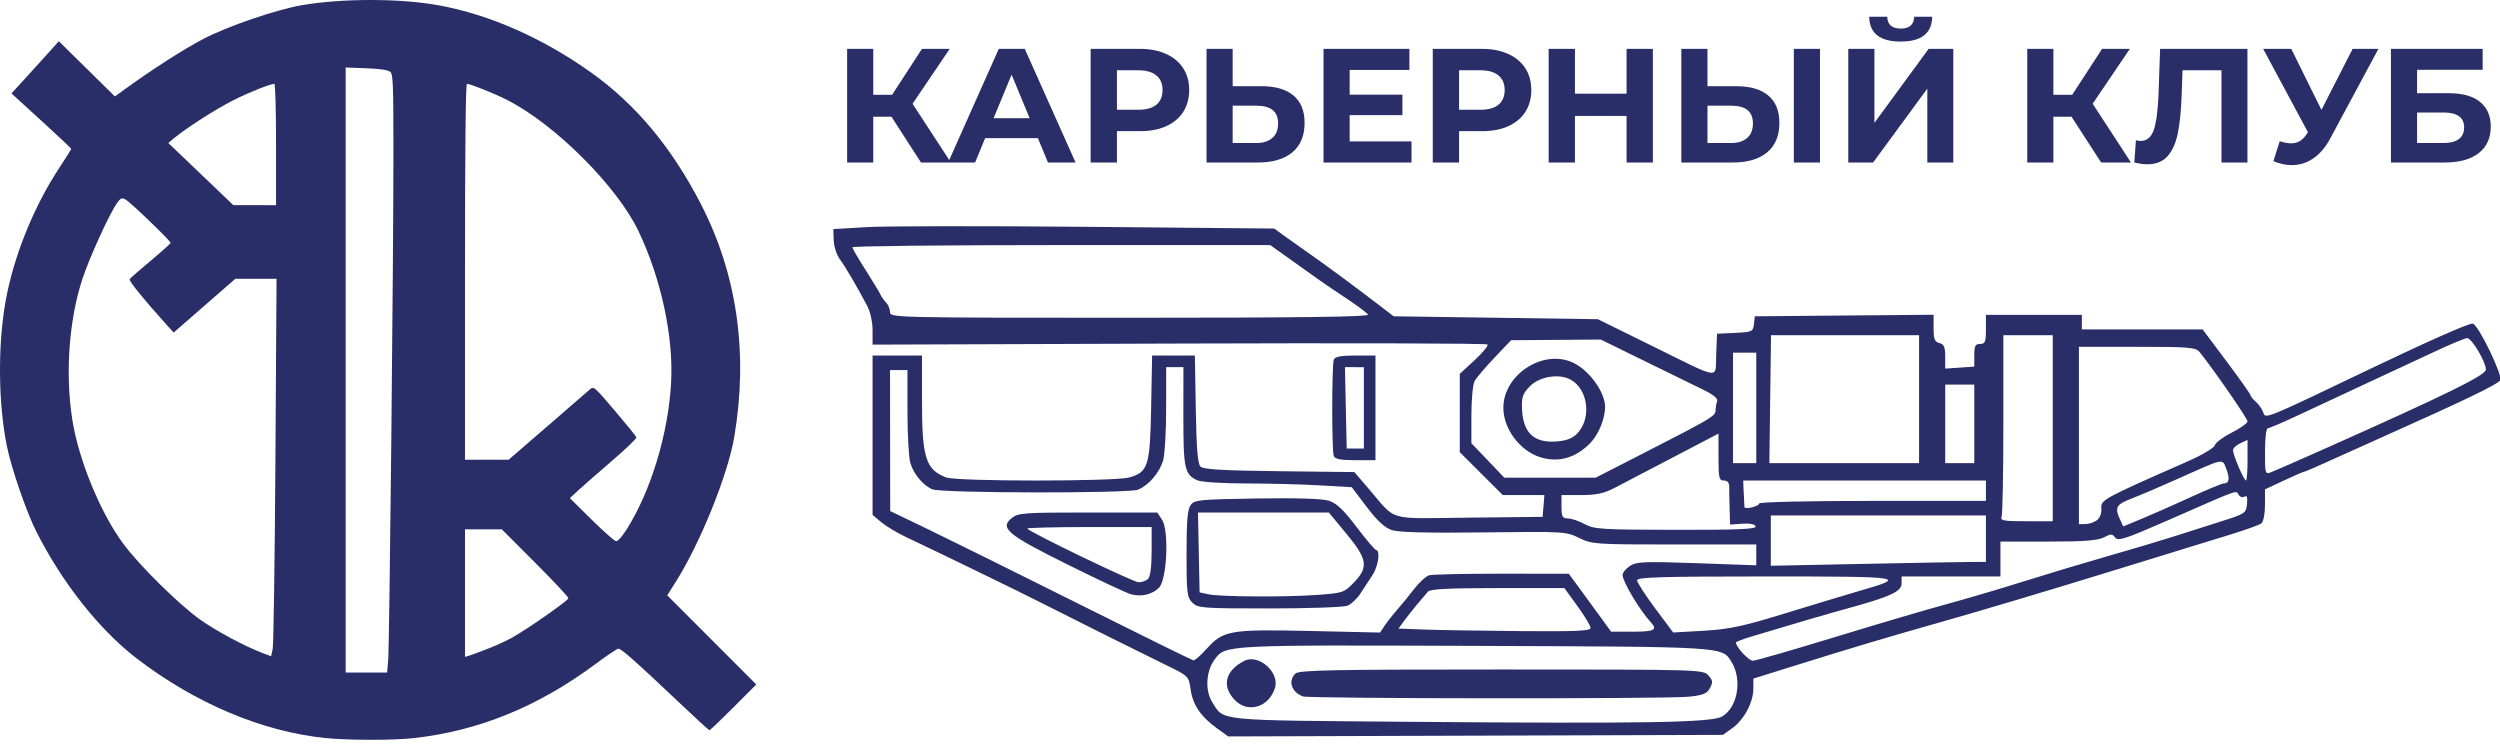
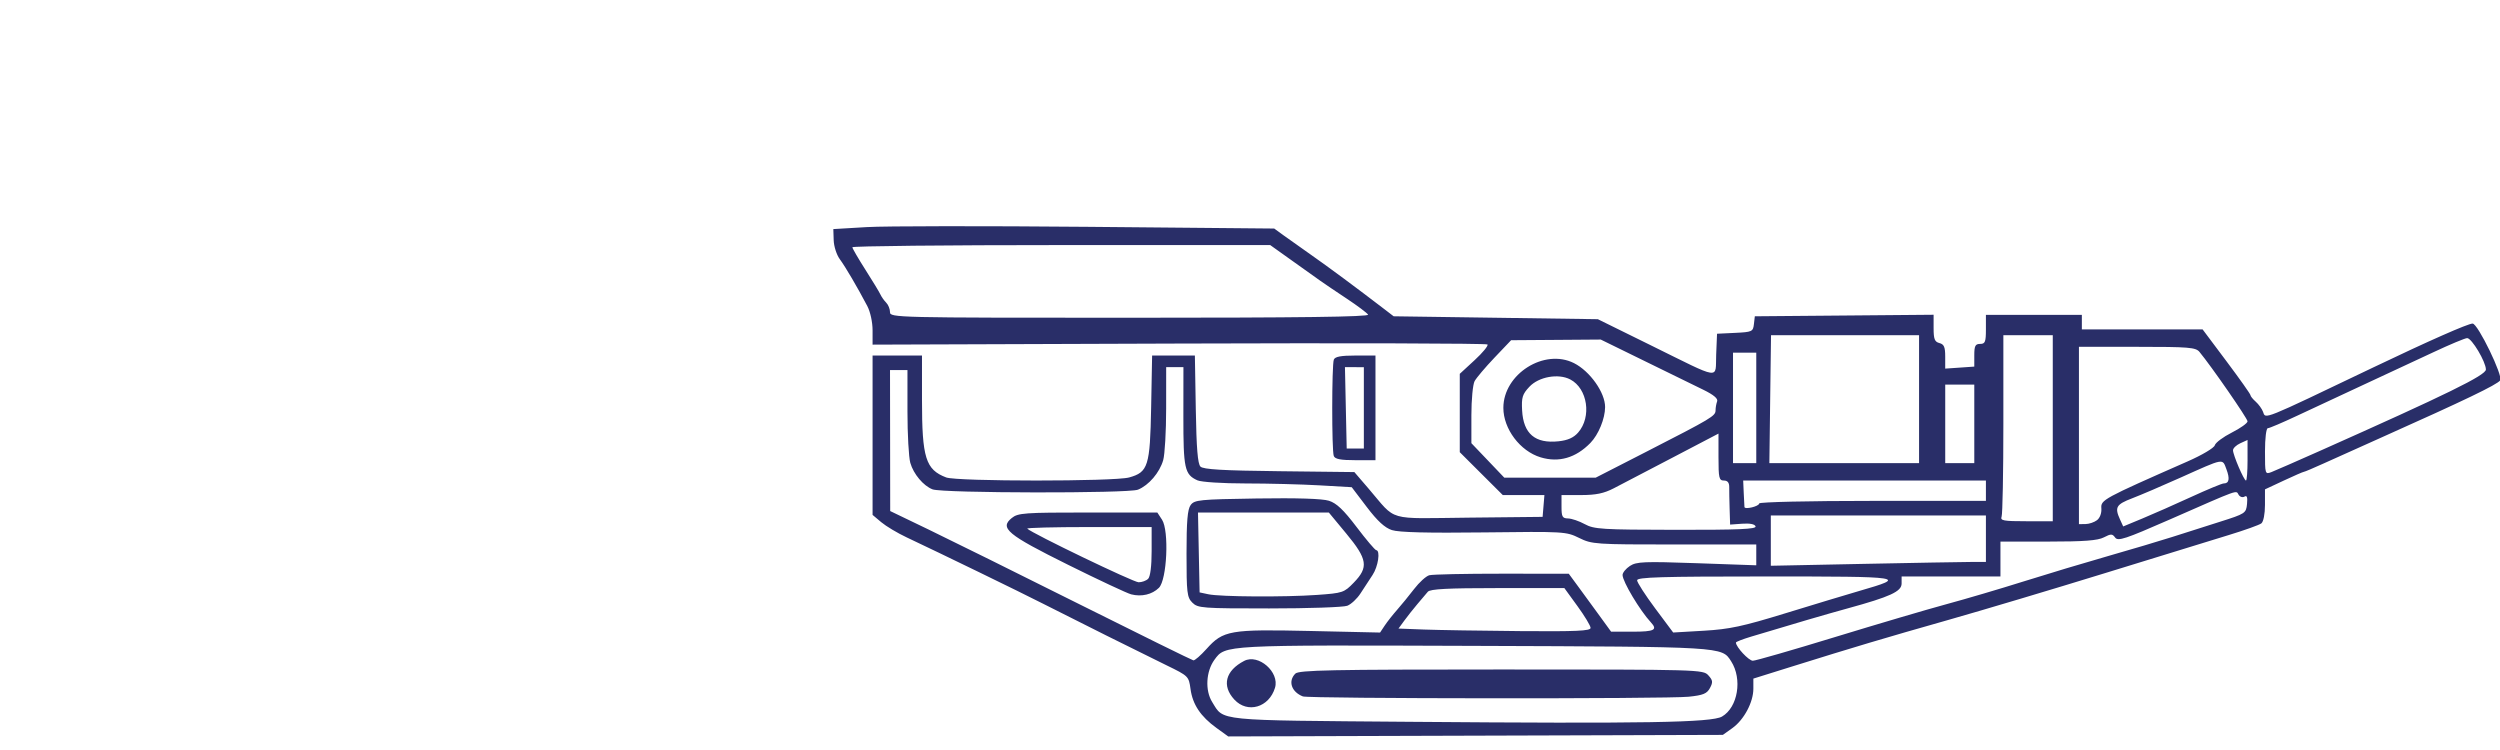
<svg xmlns="http://www.w3.org/2000/svg" width="200" height="60" viewBox="0 0 200 60" fill="none">
  <g clip-path="url(#clip0_2399_14)">
-     <path d="M22.084 11.562C22.084 8.893 22.024 6.71 21.95 6.71C21.613 6.71 19.966 7.367 18.656 8.025C17.287 8.714 14.89 10.249 13.915 11.062L13.463 11.439L15.027 12.933C15.887 13.754 17.058 14.872 17.628 15.418L18.664 16.409L20.374 16.412L22.084 16.415V11.562ZM50.11 42.386C52.073 39.299 53.471 34.688 53.69 30.575C53.885 26.927 52.888 22.299 51.094 18.519C49.383 14.912 44.382 9.919 40.542 7.983C39.484 7.449 37.632 6.71 37.355 6.71C37.254 6.71 37.199 12.061 37.199 21.744V36.779H38.943H40.688L43.756 34.128C45.444 32.669 46.977 31.341 47.163 31.176C47.5 30.875 47.501 30.876 49.185 32.855C50.112 33.944 50.89 34.905 50.915 34.991C50.941 35.077 50.066 35.916 48.972 36.855C47.879 37.795 46.669 38.852 46.286 39.206L45.588 39.849L47.334 41.576C48.294 42.526 49.181 43.302 49.305 43.301C49.428 43.301 49.791 42.889 50.11 42.386ZM39.108 51.867C39.764 51.609 40.624 51.212 41.017 50.985C42.389 50.195 45.472 48.03 45.472 47.856C45.472 47.76 44.274 46.481 42.809 45.015L40.146 42.348H38.672H37.199V47.45V52.552L37.557 52.444C37.754 52.385 38.452 52.126 39.108 51.867ZM22.033 36.819L22.123 22.301L20.473 22.304L18.823 22.306L16.357 24.457L13.891 26.607L13.206 25.846C11.469 23.916 10.293 22.459 10.371 22.333C10.418 22.257 11.175 21.594 12.054 20.86C12.933 20.125 13.652 19.482 13.652 19.431C13.652 19.272 10.408 16.151 10.043 15.96C9.74 15.802 9.654 15.838 9.362 16.248C8.76 17.093 7.161 20.596 6.598 22.301C5.528 25.545 5.212 29.802 5.77 33.48C6.257 36.695 7.992 40.953 9.841 43.472C11.094 45.179 14.308 48.358 15.989 49.553C17.27 50.464 19.531 51.679 20.953 52.221L21.687 52.501L21.815 51.919C21.885 51.599 21.983 44.804 22.033 36.819ZM31.054 52.809C31.159 51.593 31.479 20.601 31.474 12.099C31.472 6.616 31.443 5.93 31.212 5.738C31.044 5.598 30.375 5.501 29.303 5.462L27.653 5.401V29.602V53.803H29.311H30.969L31.054 52.809ZM25.983 59.038C20.956 58.513 15.621 56.262 10.973 52.703C7.958 50.396 4.974 46.629 2.894 42.503C2.107 40.943 0.899 37.427 0.545 35.666C-0.138 32.265 -0.183 27.71 0.432 24.182C1.056 20.604 2.669 16.578 4.737 13.439C5.265 12.638 5.697 11.949 5.697 11.909C5.697 11.868 4.622 10.854 3.307 9.655L0.918 7.475L2.074 6.209C2.711 5.513 3.563 4.574 3.968 4.122L4.706 3.299L6.949 5.507L9.193 7.716L10.11 7.051C12.194 5.54 14.776 3.888 16.274 3.109C18.223 2.094 22.113 0.764 24.149 0.415C27.419 -0.144 32.025 -0.138 35.131 0.431C39.166 1.171 43.423 3.049 47.27 5.787C50.858 8.341 53.724 11.774 56.076 16.335C58.967 21.942 59.872 28.258 58.742 34.95C58.231 37.977 56.03 43.432 54.063 46.546L53.38 47.628L56.942 51.192L60.503 54.757L58.678 56.587C57.674 57.593 56.809 58.417 56.756 58.417C56.703 58.417 55.521 57.335 54.129 56.013C50.982 53.024 49.705 51.894 49.473 51.894C49.374 51.894 48.583 52.422 47.717 53.067C43.083 56.516 38.374 58.447 33.136 59.047C31.489 59.235 27.833 59.231 25.983 59.038Z" fill="#292E68" />
    <path d="M109.108 32.629V29.374L108.351 29.373L107.596 29.373L107.666 32.629L107.736 35.885H108.422H109.108V32.629ZM106.702 36.477C106.535 36.043 106.539 29.206 106.706 28.771C106.797 28.533 107.269 28.443 108.434 28.443H110.038V32.629V36.815H108.434C107.246 36.815 106.798 36.728 106.702 36.477ZM109.446 25.171C109.361 25.033 108.596 24.46 107.746 23.896C106.896 23.333 105.939 22.687 105.621 22.46C105.302 22.234 104.27 21.499 103.329 20.827L101.617 19.606H84.897C75.702 19.606 68.183 19.685 68.188 19.781C68.194 19.877 68.665 20.688 69.236 21.583C69.807 22.478 70.347 23.368 70.434 23.56C70.522 23.752 70.731 24.047 70.898 24.216C71.065 24.385 71.201 24.725 71.201 24.972C71.201 25.411 71.594 25.42 90.401 25.42C104.017 25.42 109.555 25.348 109.446 25.171ZM157.943 33.908V30.769H156.781H155.618V33.908V37.048H156.781H157.943V33.908ZM153.525 31.932V26.815H147.604H141.682L141.615 31.932L141.549 37.048L147.536 37.048L153.525 37.048V31.932ZM140.502 32.629V28.211H139.571H138.641V32.629V37.048H139.571H140.502V32.629ZM185.617 36.06C195.775 31.536 198.872 30.018 198.872 29.561C198.872 28.949 197.738 27.048 197.373 27.048C197.212 27.048 195.992 27.558 194.663 28.182C193.332 28.805 190.832 29.97 189.106 30.77C187.379 31.57 184.995 32.682 183.809 33.241C182.622 33.8 181.549 34.257 181.425 34.257C181.297 34.257 181.199 35.066 181.199 36.112C181.199 37.94 181.205 37.964 181.722 37.764C182.009 37.652 183.763 36.885 185.617 36.06ZM126.248 34.607C127.348 33.354 127.011 31.078 125.619 30.354C124.664 29.858 123.099 30.14 122.349 30.943C121.791 31.539 121.713 31.793 121.769 32.833C121.87 34.705 122.814 35.504 124.689 35.303C125.423 35.224 125.888 35.017 126.248 34.607ZM123.25 36.587C121.608 36.091 120.269 34.315 120.269 32.629C120.269 29.923 123.542 27.851 125.921 29.051C127.198 29.695 128.411 31.409 128.408 32.564C128.405 33.492 127.88 34.772 127.228 35.439C126.059 36.635 124.705 37.026 123.25 36.587ZM131.698 36.144C136.965 33.447 137.243 33.281 137.245 32.823C137.246 32.609 137.303 32.288 137.371 32.109C137.455 31.89 137.092 31.586 136.267 31.182C135.59 30.852 133.468 29.813 131.549 28.873L128.06 27.164L124.474 27.191L120.889 27.217L119.554 28.618C118.821 29.389 118.107 30.234 117.967 30.495C117.827 30.757 117.711 31.98 117.711 33.213V35.455L119.027 36.833L120.341 38.211H124.001H127.661L131.698 36.144ZM179.803 36.82V35.197L179.222 35.462C178.902 35.608 178.641 35.859 178.641 36.019C178.641 36.399 179.516 38.443 179.679 38.443C179.747 38.443 179.804 37.713 179.804 36.82H179.803ZM140.734 40.276C140.734 40.161 144.71 40.071 149.804 40.071H158.873V39.257V38.443L149.165 38.443L139.455 38.443L139.498 39.431C139.521 39.975 139.548 40.484 139.556 40.562C139.581 40.786 140.734 40.506 140.734 40.276ZM164.222 34.257V26.815H162.246H160.269V33.889C160.269 37.78 160.206 41.129 160.128 41.331C160.006 41.65 160.269 41.699 162.105 41.699H164.222V34.257ZM167.76 41.614C167.994 41.436 168.137 41.05 168.109 40.674C168.055 39.99 168.201 39.91 175.012 36.912C176.167 36.404 177.127 35.834 177.184 35.622C177.239 35.414 177.851 34.957 178.544 34.606C179.236 34.256 179.803 33.851 179.803 33.706C179.802 33.479 176.922 29.318 175.958 28.153C175.658 27.79 175.117 27.746 170.968 27.746H166.315V34.839V41.931L166.838 41.925C167.126 41.922 167.541 41.782 167.76 41.615V41.614ZM175.293 39.756C176.586 39.162 177.756 38.676 177.895 38.676C178.332 38.676 178.403 38.304 178.112 37.534C177.782 36.66 177.974 36.625 174.454 38.204C172.984 38.864 171.23 39.614 170.559 39.87C169.294 40.354 169.16 40.588 169.597 41.547L169.856 42.116L171.4 41.476C172.249 41.124 174 40.35 175.293 39.756ZM140.446 42.112C140.386 41.931 139.994 41.853 139.38 41.897L138.409 41.967L138.37 40.728C138.349 40.047 138.335 39.254 138.338 38.966C138.341 38.61 138.206 38.443 137.91 38.443C137.526 38.443 137.479 38.24 137.479 36.565V34.687L133.816 36.603C131.801 37.656 129.683 38.763 129.107 39.061C128.314 39.472 127.68 39.604 126.49 39.605L124.921 39.606V40.536C124.921 41.343 124.99 41.467 125.444 41.476C125.732 41.481 126.333 41.686 126.781 41.931C127.527 42.339 128.139 42.378 134.068 42.386C139.075 42.393 140.519 42.332 140.446 42.112ZM157.652 44.957L158.873 44.956V43.095V41.235H150.269H141.665V43.248V45.261L149.049 45.111C153.109 45.028 156.981 44.959 157.652 44.957ZM142.828 49.063C145.066 48.375 147.734 47.569 148.757 47.272C152.638 46.147 152.447 46.117 141.251 46.117C132.899 46.117 130.968 46.175 130.968 46.424C130.968 46.592 131.617 47.601 132.411 48.666L133.855 50.601L136.307 50.458C138.364 50.338 139.411 50.114 142.828 49.063ZM127.247 50.233C127.247 50.067 126.774 49.282 126.197 48.489L125.149 47.047H119.811C115.829 47.047 114.412 47.121 114.229 47.338C114.092 47.498 113.716 47.943 113.391 48.327C113.067 48.71 112.594 49.308 112.34 49.655L111.879 50.285L113.924 50.363C115.048 50.405 118.506 50.462 121.607 50.488C126.104 50.526 127.247 50.474 127.247 50.233ZM146.781 50.971C150.17 49.934 154.199 48.745 155.734 48.33C157.269 47.915 160.042 47.097 161.897 46.512C163.751 45.928 166.786 45.016 168.641 44.486C170.495 43.956 172.797 43.272 173.757 42.964C174.716 42.657 176.443 42.106 177.594 41.742C179.629 41.097 179.689 41.057 179.762 40.318C179.814 39.779 179.757 39.607 179.561 39.728C179.409 39.821 179.198 39.755 179.089 39.581C178.862 39.211 179.273 39.063 173.534 41.581C170.023 43.121 169.439 43.314 169.215 43.008C168.987 42.695 168.879 42.693 168.307 42.99C167.817 43.244 166.72 43.327 163.847 43.327H160.036V44.722V46.117H156.083H152.129V46.682C152.129 47.318 151.226 47.735 147.828 48.667C146.146 49.128 143.445 49.918 140.095 50.929C139.424 51.131 138.874 51.345 138.874 51.404C138.874 51.756 139.901 52.861 140.227 52.859C140.442 52.859 143.391 52.009 146.781 50.971ZM91.852 46.303C92.024 46.131 92.131 45.285 92.131 44.094V42.164H87.092C84.321 42.164 82.112 42.222 82.182 42.292C82.562 42.672 90.68 46.582 91.089 46.582C91.355 46.582 91.698 46.457 91.852 46.303ZM90.495 47.548C90.17 47.464 87.902 46.402 85.453 45.187C80.576 42.767 79.948 42.246 80.942 41.441C81.441 41.037 81.937 41.001 87.035 41.001H92.585L92.962 41.576C93.54 42.458 93.359 46.392 92.712 47.027C92.167 47.562 91.323 47.76 90.495 47.548ZM105.359 47.594C107.42 47.447 107.524 47.413 108.301 46.612C109.5 45.378 109.403 44.738 107.703 42.687L106.306 41.001H101.072H95.839L95.904 44.197L95.968 47.392L96.666 47.541C97.628 47.747 102.769 47.778 105.359 47.594ZM95.387 48.21C94.963 47.787 94.922 47.435 94.922 44.301C94.922 41.696 95.002 40.748 95.251 40.406C95.557 39.988 95.948 39.949 100.542 39.878C103.758 39.829 105.789 39.892 106.317 40.061C106.923 40.254 107.487 40.789 108.526 42.159C109.293 43.171 110 44.004 110.095 44.011C110.445 44.038 110.256 45.321 109.803 46.001C109.547 46.385 109.113 47.047 108.84 47.473C108.566 47.899 108.089 48.344 107.779 48.462C107.469 48.579 104.66 48.675 101.534 48.675C96.162 48.675 95.827 48.65 95.387 48.21ZM96.518 51.919C97.857 50.426 98.389 50.334 104.807 50.478L110.405 50.604L110.776 50.047C110.98 49.74 111.425 49.175 111.764 48.792C112.103 48.408 112.717 47.657 113.128 47.122C113.538 46.587 114.084 46.091 114.34 46.02C114.595 45.949 117.211 45.893 120.153 45.895L125.502 45.898L126.224 46.88C126.621 47.419 127.383 48.462 127.917 49.198L128.889 50.535H130.626C132.35 50.535 132.629 50.391 132.072 49.79C131.191 48.84 129.805 46.521 129.805 45.999C129.805 45.814 130.07 45.488 130.394 45.276C130.919 44.932 131.517 44.908 135.743 45.056L140.502 45.224V44.391V43.559H133.948C127.62 43.559 127.356 43.541 126.331 43.035C125.293 42.524 125.125 42.514 118.713 42.593C114.21 42.648 111.905 42.591 111.35 42.407C110.78 42.219 110.192 41.678 109.341 40.559L108.138 38.976L105.542 38.827C104.113 38.745 101.458 38.677 99.642 38.676C97.791 38.675 96.098 38.565 95.792 38.426C94.769 37.96 94.667 37.493 94.67 33.312L94.674 29.373H93.984H93.294L93.292 32.687C93.292 34.509 93.185 36.367 93.055 36.815C92.766 37.814 91.901 38.825 91.035 39.174C90.275 39.481 75.403 39.458 74.603 39.148C73.87 38.865 73.081 37.925 72.824 37.028C72.699 36.592 72.597 34.744 72.597 32.921V29.605H71.899H71.201L71.209 35.245L71.216 40.884L74.29 42.364C75.981 43.178 81.393 45.859 86.317 48.321C91.241 50.783 95.361 52.811 95.471 52.829C95.582 52.846 96.052 52.437 96.518 51.919ZM104.228 55.713C103.312 55.353 103.027 54.49 103.626 53.891C103.908 53.61 106.421 53.559 120.101 53.559C135.974 53.559 136.251 53.567 136.667 54.026C137.028 54.425 137.047 54.575 136.796 55.042C136.554 55.494 136.254 55.617 135.096 55.738C133.342 55.921 104.7 55.898 104.228 55.713ZM98.748 55.967C97.723 54.861 98.031 53.651 99.535 52.872C100.676 52.281 102.38 53.769 102 55.024C101.522 56.601 99.798 57.101 98.748 55.967ZM137.763 57.323C139.032 56.585 139.405 54.32 138.489 52.9C137.735 51.728 137.968 51.742 117.94 51.67C97.843 51.597 98.027 51.587 97.157 52.78C96.479 53.711 96.395 55.233 96.973 56.16C97.932 57.7 97.104 57.617 112.829 57.745C131.622 57.898 136.928 57.808 137.763 57.323ZM97.318 58.235C96.047 57.315 95.411 56.361 95.242 55.123C95.102 54.101 95.079 54.079 93.325 53.225C91.18 52.181 85.967 49.581 83.41 48.279C81.616 47.365 75.301 44.295 72.534 42.991C71.795 42.643 70.879 42.096 70.499 41.775L69.806 41.192V34.818V28.443H71.783H73.759V31.991C73.759 36.635 74.051 37.57 75.696 38.196C76.561 38.524 89.149 38.526 90.331 38.197C91.852 37.775 92.004 37.291 92.092 32.581L92.169 28.443H93.88H95.59L95.663 32.734C95.716 35.861 95.817 37.107 96.037 37.327C96.266 37.555 97.808 37.645 102.344 37.697L108.349 37.767L109.484 39.087C111.78 41.758 110.828 41.482 117.53 41.411L123.409 41.349L123.481 40.477L123.553 39.605H121.889H120.223L118.502 37.89L116.782 36.175V33.041V29.907L117.969 28.813C118.623 28.211 119.086 27.646 118.997 27.557C118.909 27.469 107.804 27.436 94.321 27.484L69.806 27.571V26.428C69.806 25.772 69.626 24.942 69.382 24.48C68.585 22.965 67.637 21.35 67.18 20.729C66.928 20.387 66.71 19.707 66.695 19.218L66.666 18.327L69.341 18.168C70.812 18.081 78.748 18.071 86.976 18.146L101.937 18.283L102.673 18.819C103.078 19.114 104.09 19.831 104.922 20.413C106.263 21.351 108.543 23.041 110.748 24.732L111.492 25.303L119.66 25.42L127.828 25.536L132.013 27.598C137.828 30.463 137.213 30.372 137.294 28.375L137.363 26.699L138.802 26.63C140.172 26.564 140.244 26.531 140.313 25.932L140.386 25.303L147.536 25.242L154.688 25.18V26.252C154.688 27.128 154.772 27.346 155.152 27.445C155.523 27.542 155.618 27.762 155.617 28.528V29.489L156.78 29.409L157.943 29.328V28.421C157.943 27.668 158.023 27.513 158.409 27.513C158.811 27.513 158.873 27.358 158.873 26.35V25.187H162.71H166.548V25.769V26.35H171.377H176.207L178.121 28.905C179.174 30.311 180.036 31.528 180.036 31.61C180.036 31.693 180.226 31.93 180.459 32.136C180.691 32.343 180.952 32.703 181.039 32.936C181.264 33.541 180.82 33.72 189.919 29.367C194.323 27.261 197.441 25.885 197.809 25.885C198.227 25.885 200.274 30.104 200.015 30.432C199.73 30.793 197.216 32.002 190.617 34.953C188.827 35.753 186.7 36.709 185.891 37.077C185.083 37.444 184.372 37.745 184.312 37.745C184.251 37.745 183.527 38.061 182.7 38.447L181.198 39.149V40.395C181.198 41.115 181.076 41.738 180.908 41.87C180.748 41.995 179.57 42.417 178.291 42.807C177.012 43.197 172.565 44.565 168.409 45.848C164.251 47.131 158.6 48.819 155.85 49.599C150.722 51.055 148.404 51.746 143.234 53.361L140.269 54.288V55.095C140.269 56.178 139.52 57.584 138.589 58.248L137.828 58.791L118.043 58.853L98.258 58.915L97.318 58.235Z" fill="#292E68" />
-     <path d="M71.316 9.338H69.861V13H67.77V3.909H69.861V7.584H71.368L73.757 3.909H75.978L73.004 8.299L76.069 13H73.68L71.316 9.338ZM83.033 11.052H78.812L78.007 13H75.851L79.903 3.909H81.981L86.046 13H83.838L83.033 11.052ZM82.371 9.455L80.929 5.974L79.487 9.455H82.371ZM91.187 3.909C91.992 3.909 92.689 4.043 93.278 4.312C93.875 4.58 94.334 4.961 94.654 5.455C94.975 5.948 95.135 6.532 95.135 7.208C95.135 7.874 94.975 8.459 94.654 8.961C94.334 9.455 93.875 9.835 93.278 10.104C92.689 10.364 91.992 10.493 91.187 10.493H89.355V13H87.251V3.909H91.187ZM91.07 8.779C91.702 8.779 92.182 8.645 92.511 8.377C92.84 8.1 93.005 7.71 93.005 7.208C93.005 6.697 92.84 6.307 92.511 6.039C92.182 5.762 91.702 5.623 91.07 5.623H89.355V8.779H91.07ZM100.925 6.896C102.033 6.896 102.882 7.143 103.471 7.636C104.068 8.13 104.367 8.861 104.367 9.831C104.367 10.861 104.038 11.649 103.38 12.195C102.73 12.732 101.813 13 100.626 13H96.522V3.909H98.613V6.896H100.925ZM100.51 11.442C101.055 11.442 101.479 11.307 101.782 11.039C102.094 10.771 102.25 10.381 102.25 9.87C102.25 8.926 101.67 8.455 100.51 8.455H98.613V11.442H100.51ZM112.921 11.312V13H105.882V3.909H112.752V5.597H107.973V7.571H112.194V9.208H107.973V11.312H112.921ZM118.556 3.909C119.361 3.909 120.058 4.043 120.647 4.312C121.244 4.58 121.703 4.961 122.023 5.455C122.344 5.948 122.504 6.532 122.504 7.208C122.504 7.874 122.344 8.459 122.023 8.961C121.703 9.455 121.244 9.835 120.647 10.104C120.058 10.364 119.361 10.493 118.556 10.493H116.725V13H114.621V3.909H118.556ZM118.439 8.779C119.071 8.779 119.551 8.645 119.88 8.377C120.209 8.1 120.374 7.71 120.374 7.208C120.374 6.697 120.209 6.307 119.88 6.039C119.551 5.762 119.071 5.623 118.439 5.623H116.725V8.779H118.439ZM132.229 3.909V13H130.125V9.273H125.996V13H123.892V3.909H125.996V7.494H130.125V3.909H132.229ZM138.91 6.896C140.018 6.896 140.866 7.143 141.455 7.636C142.052 8.13 142.351 8.861 142.351 9.831C142.351 10.861 142.022 11.649 141.364 12.195C140.715 12.732 139.797 13 138.611 13H134.507V3.909H136.598V6.896H138.91ZM138.494 11.442C139.039 11.442 139.464 11.307 139.767 11.039C140.078 10.771 140.234 10.381 140.234 9.87C140.234 8.926 139.654 8.455 138.494 8.455H136.598V11.442H138.494ZM143.507 3.909H145.598V13H143.507V3.909ZM147.862 3.909H149.953V9.831L154.29 3.909H156.264V13H154.186V7.091L149.849 13H147.862V3.909ZM152.057 3.325C150.394 3.325 149.554 2.662 149.537 1.338H150.979C150.996 1.97 151.355 2.286 152.057 2.286C152.403 2.286 152.667 2.208 152.849 2.052C153.031 1.887 153.126 1.649 153.135 1.338H154.576C154.567 1.987 154.355 2.481 153.94 2.818C153.524 3.156 152.896 3.325 152.057 3.325ZM165.725 9.338H164.271V13H162.18V3.909H164.271V7.584H165.777L168.167 3.909H170.388L167.414 8.299L170.479 13H168.089L165.725 9.338ZM179.796 3.909V13H177.718V5.623H174.602L174.537 7.519C174.493 8.81 174.389 9.857 174.225 10.662C174.06 11.459 173.783 12.074 173.394 12.507C173.013 12.931 172.476 13.143 171.783 13.143C171.498 13.143 171.151 13.095 170.744 13L170.874 11.221C170.987 11.255 171.112 11.273 171.251 11.273C171.753 11.273 172.104 10.978 172.303 10.39C172.502 9.792 172.628 8.861 172.679 7.597L172.809 3.909H179.796ZM190.275 3.909L186.405 11.104C186.032 11.796 185.582 12.32 185.054 12.675C184.534 13.03 183.967 13.208 183.353 13.208C182.876 13.208 182.383 13.104 181.872 12.896L182.379 11.299C182.742 11.411 183.045 11.467 183.288 11.467C183.547 11.467 183.781 11.407 183.989 11.286C184.197 11.156 184.387 10.957 184.56 10.688L184.638 10.584L181.054 3.909H183.301L185.716 8.792L188.21 3.909H190.275ZM191.274 3.909H198.612V5.584H193.365V7.455H195.885C196.984 7.455 197.82 7.684 198.391 8.143C198.971 8.602 199.261 9.264 199.261 10.13C199.261 11.039 198.941 11.745 198.3 12.247C197.66 12.749 196.755 13 195.586 13H191.274V3.909ZM195.469 11.442C196.006 11.442 196.417 11.338 196.703 11.13C196.989 10.913 197.132 10.602 197.132 10.195C197.132 9.398 196.577 9 195.469 9H193.365V11.442H195.469Z" fill="#292E68" />
  </g>
  <defs>
    <clipPath id="clip0_2399_14">
      <rect width="200" height="60" fill="white" />
    </clipPath>
  </defs>
</svg>